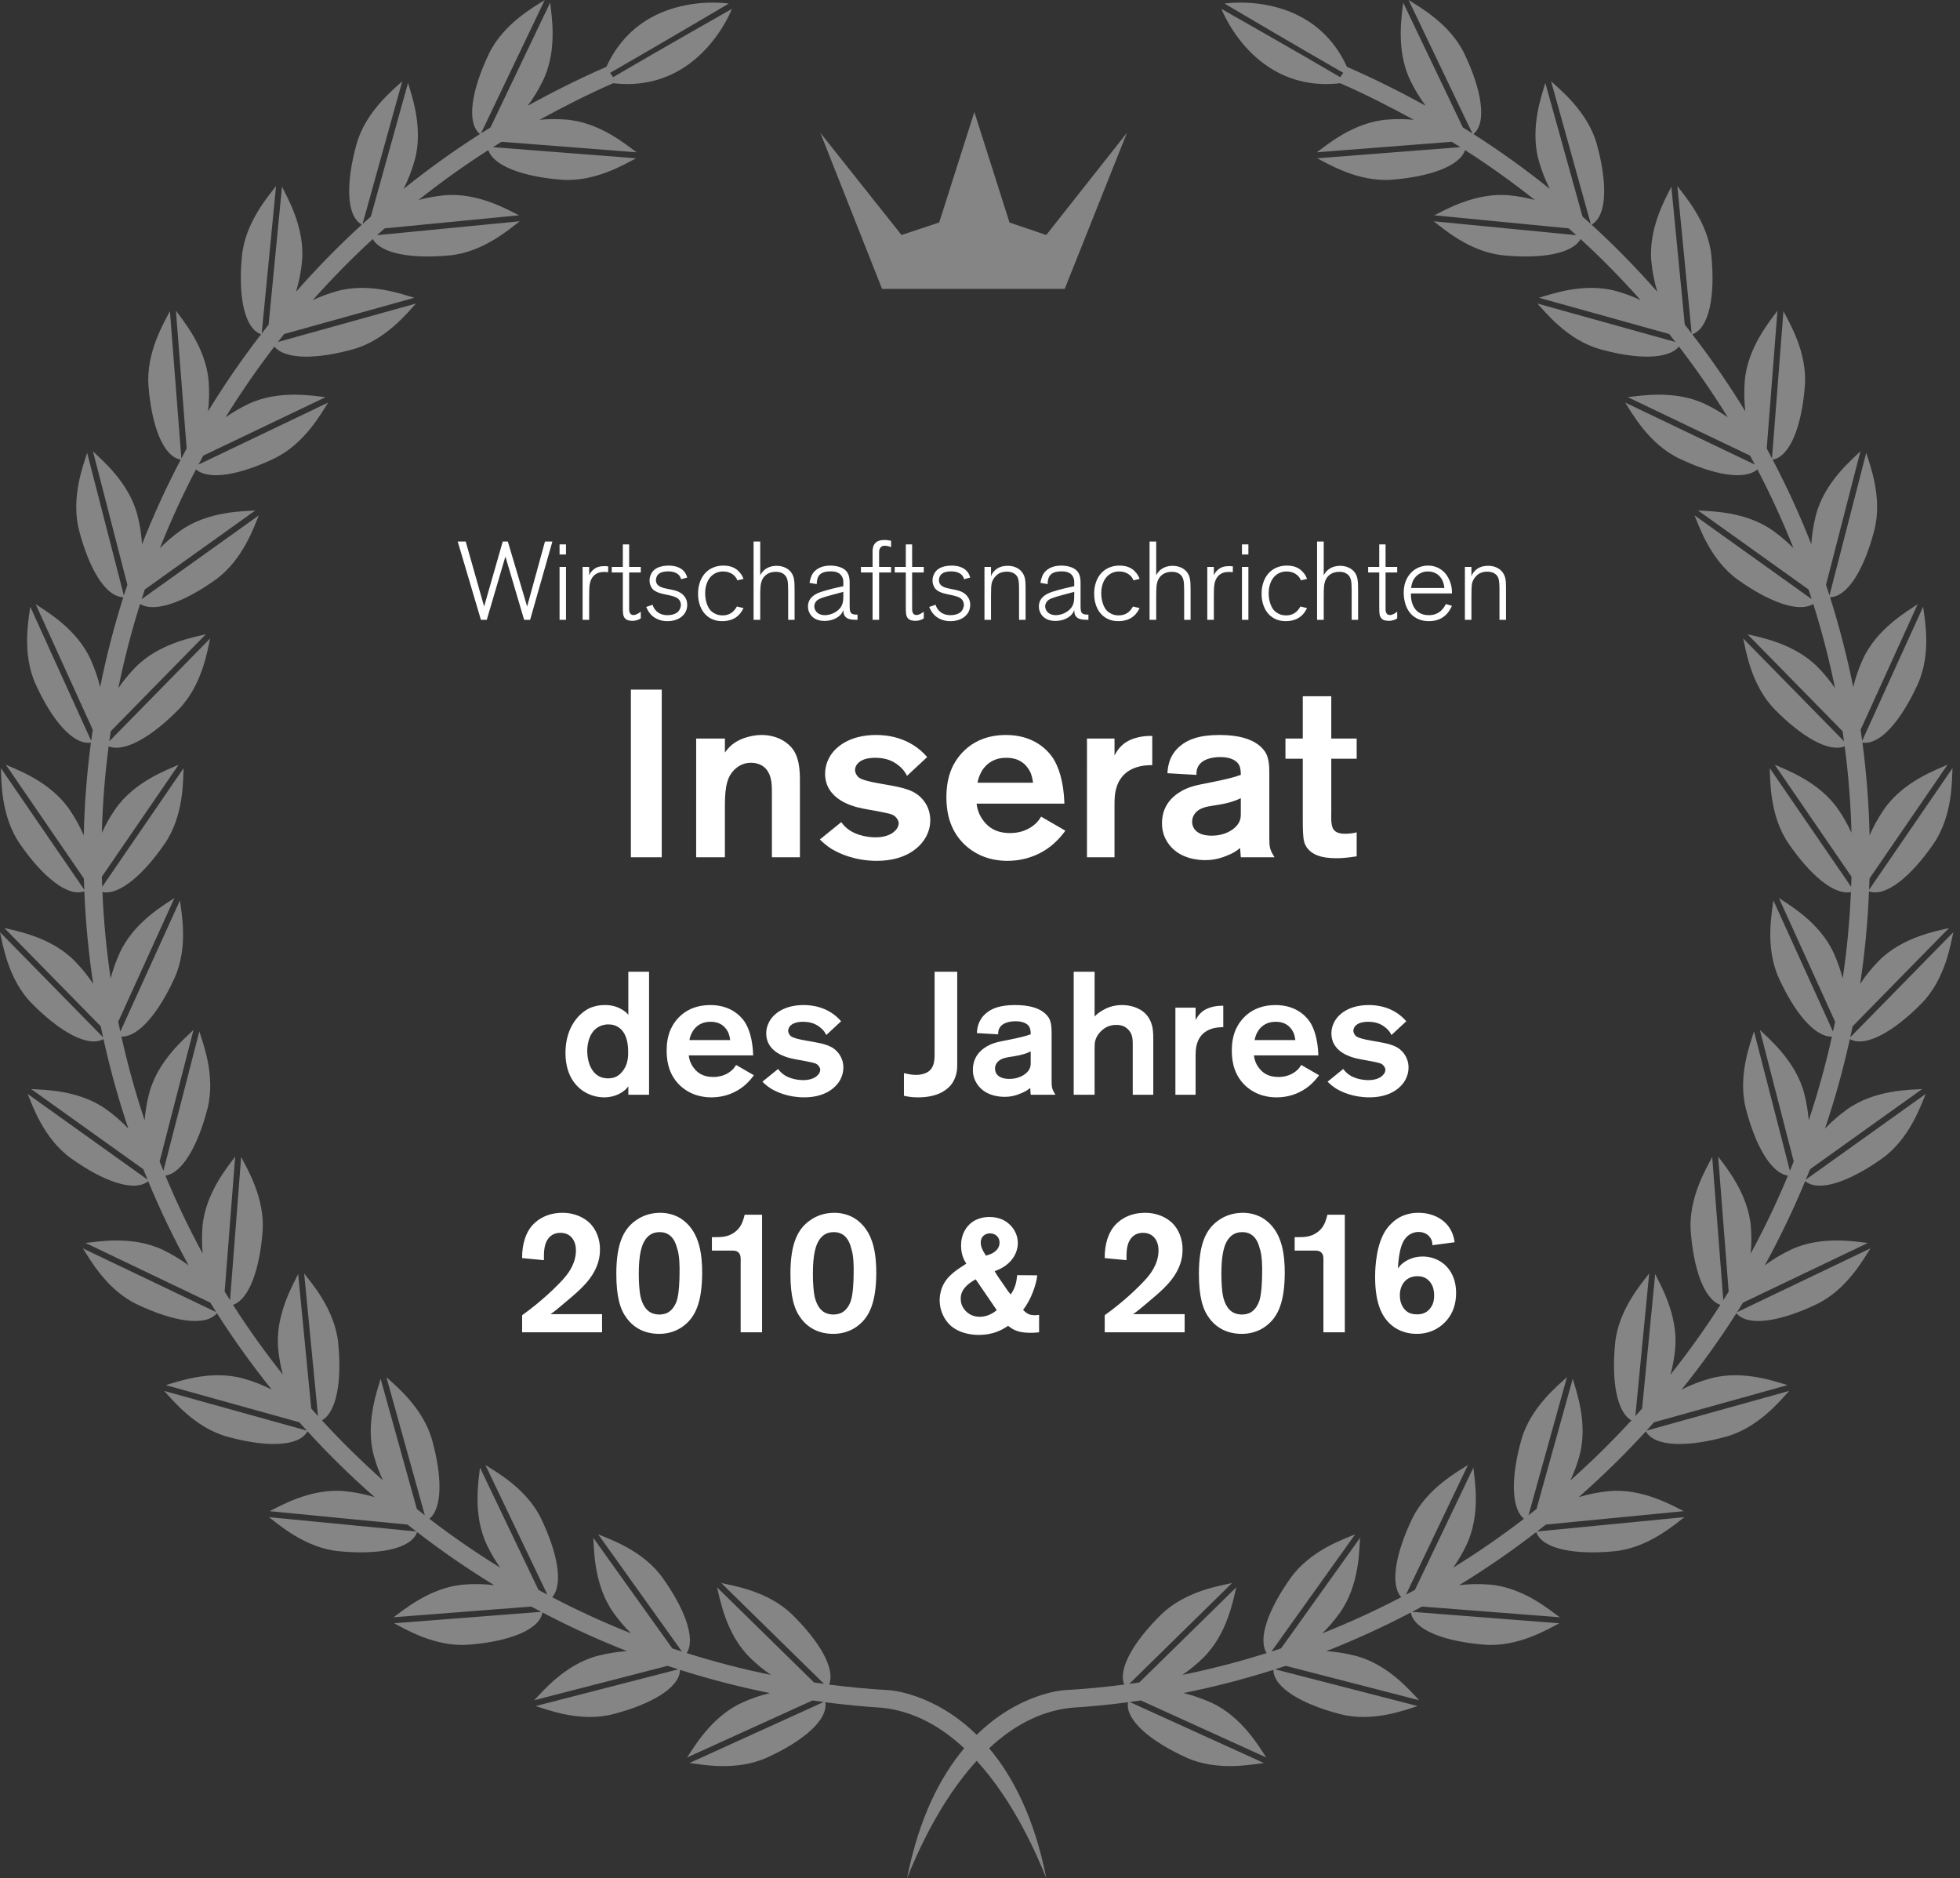
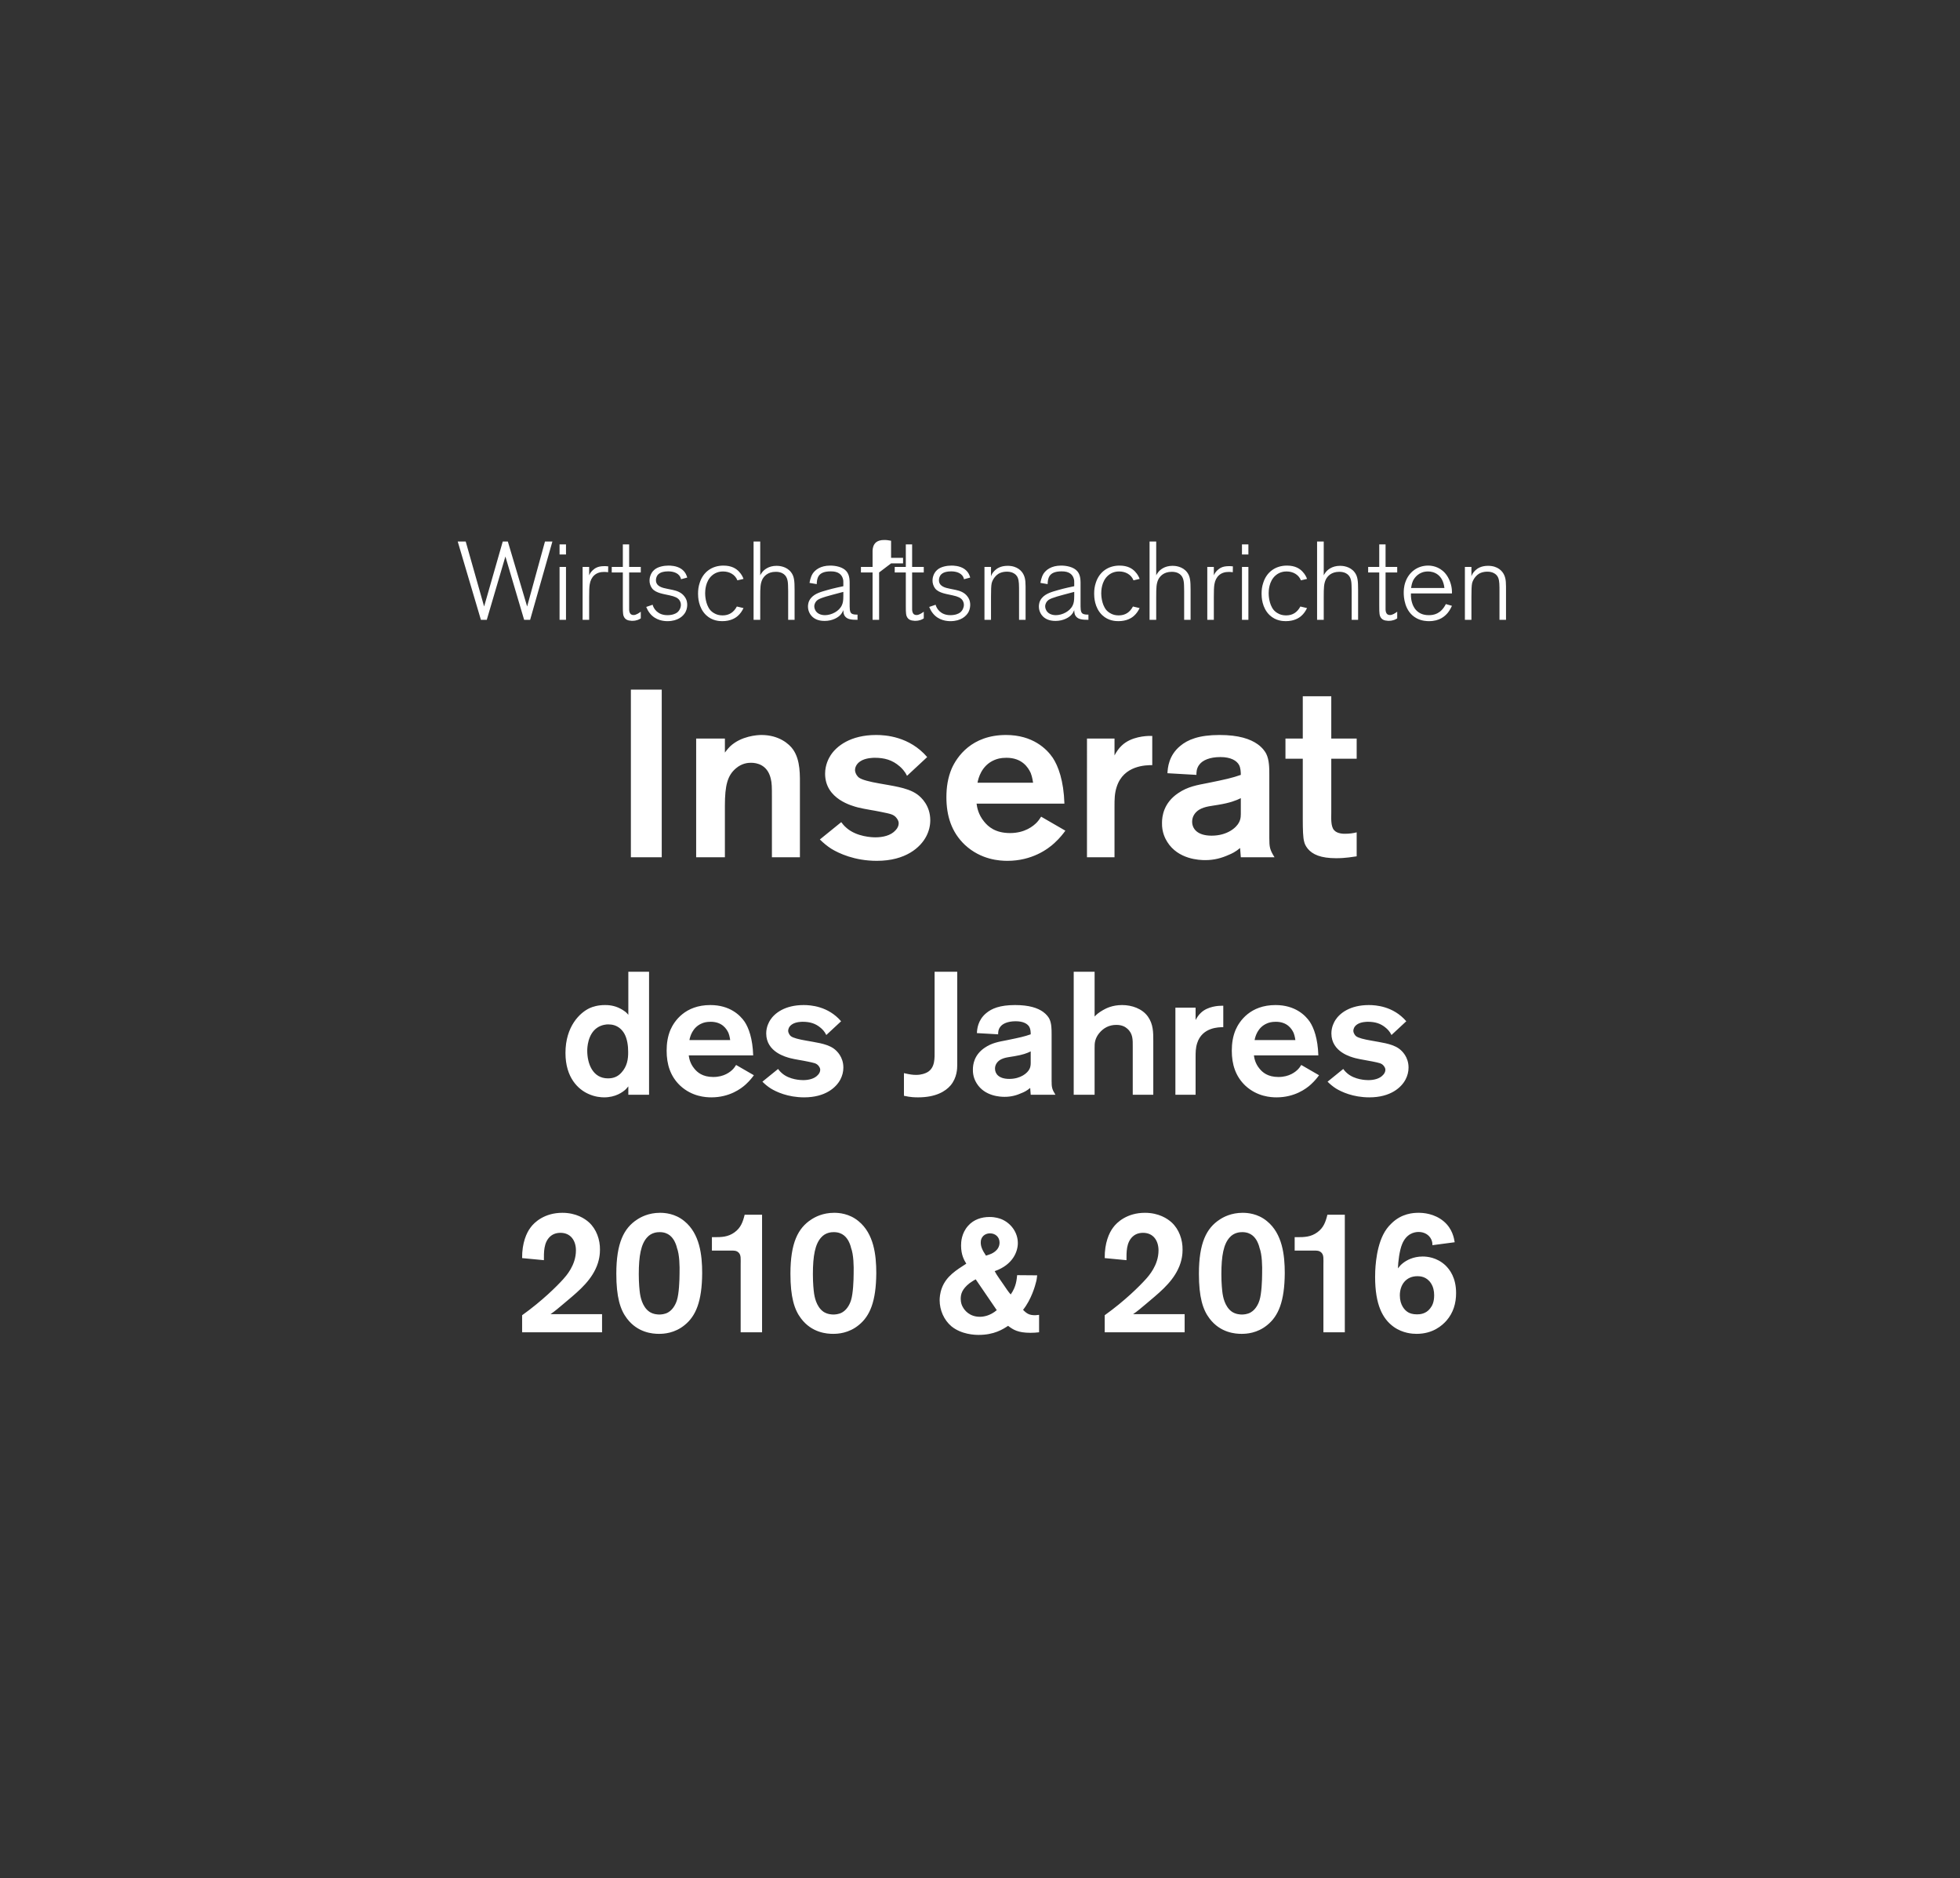
<svg xmlns="http://www.w3.org/2000/svg" width="167" height="160" viewBox="0 0 167 160">
  <rect x="0" y="0" width="167" height="160" fill="#333333" stroke="none" />
  <g fill="#FFF" fill-rule="evenodd">
-     <path d="M120.018 0c.828.542 3.514 1.983 4.767 4.605 1.441 3.016 1.945 5.825.758 6.816 2.255 1.437 4.424 2.997 6.501 4.668-.365-.724-.693-1.537-.94-2.425-.78-2.797.296-5.648.563-6.602l3.169 11.386c.237.21.474.419.707.632L132.16 6.924c.721.677 3.115 2.562 3.896 5.362.898 3.231.903 6.093-.45 6.851 1.972 1.803 3.843 3.715 5.606 5.722-.236-.776-.418-1.636-.507-2.554-.281-2.89 1.272-5.512 1.701-6.403l1.142 11.753c.199.25.394.5.588.753l-1.221-12.558c.592.792 2.623 3.066 2.904 5.958.325 3.336-.166 6.154-1.63 6.669 1.62 2.1 3.133 4.29 4.52 6.563-.093-.792-.12-1.656-.05-2.558.225-2.895 2.21-5.207 2.787-6.011l-.913 11.733c.152.281.3.566.448.85l.975-12.545c.445.882 2.051 3.474 1.826 6.372-.259 3.328-1.224 6.007-2.744 6.278 1.223 2.334 2.325 4.737 3.294 7.21.047-.785.17-1.624.392-2.484.725-2.811 3.082-4.743 3.79-5.436l-2.93 11.372c.1.302.198.604.295.908l3.131-12.153c.285.946 1.415 3.778.69 6.592-.83 3.22-2.238 5.682-3.774 5.706.793 2.5 1.454 5.055 1.976 7.661.183-.76.45-1.562.815-2.366 1.203-2.644 3.858-4.137 4.676-4.696l-4.86 10.69c.046.316.09.632.132.948l5.194-11.427c.117.982.74 3.967-.464 6.611-1.375 3.028-3.191 5.21-4.708 4.965.343 2.594.55 5.23.61 7.903.314-.722.717-1.47 1.22-2.204 1.644-2.395 4.517-3.403 5.42-3.813l-6.646 9.69c-.01.321-.024.64-.037.96l7.107-10.36c-.056.986.038 4.034-1.606 6.43-1.884 2.747-4.054 4.582-5.507 4.07-.11 2.664-.363 5.292-.753 7.876.431-.652.956-1.315 1.574-1.944 2.033-2.073 5.04-2.568 5.999-2.814l-8.217 8.377c-.064.316-.135.627-.203.94l8.787-8.96c-.227.964-.663 3.98-2.698 6.056-2.328 2.373-4.78 3.802-6.122 3.054-.571 2.594-1.276 5.139-2.117 7.622.539-.567 1.17-1.128 1.888-1.64 2.362-1.69 5.41-1.654 6.396-1.73l-9.556 6.83c-.118.299-.243.594-.365.89l10.22-7.303c-.39.907-1.344 3.803-3.708 5.493-2.71 1.937-5.376 2.918-6.565 1.94-1.02 2.462-2.169 4.857-3.442 7.172.637-.474 1.37-.927 2.184-1.316 2.619-1.253 5.613-.69 6.6-.593l-10.637 5.087c-.167.27-.336.54-.507.81l11.364-5.434c-.54.826-1.983 3.512-4.604 4.765-3.017 1.443-5.824 1.947-6.815.758-1.438 2.257-2.998 4.426-4.668 6.503.722-.367 1.537-.694 2.423-.94 2.799-.78 5.649.295 6.603.561l-11.386 3.17c-.21.236-.42.474-.633.708l12.158-3.384c-.677.72-2.564 3.115-5.364 3.894-3.231.9-6.092.905-6.85-.449-1.804 1.972-3.716 3.842-5.723 5.606.776-.236 1.636-.418 2.554-.508 2.891-.28 5.512 1.274 6.404 1.702l-11.754 1.143c-.249.197-.5.393-.752.588l12.557-1.221c-.792.592-3.066 2.622-5.958 2.904-3.336.324-6.153-.167-6.668-1.631-2.101 1.622-4.29 3.132-6.564 4.52.792-.094 1.656-.12 2.559-.05 2.895.225 5.207 2.21 6.01 2.786l-11.733-.911c-.28.152-.565.298-.848.448l12.543.975c-.882.445-3.474 2.05-6.371 1.824-3.327-.258-6.007-1.224-6.279-2.742-2.332 1.221-4.737 2.324-7.209 3.292.784.05 1.624.172 2.483.394 2.813.724 4.745 3.08 5.436 3.788l-11.372-2.93c-.3.1-.604.199-.907.296l12.153 3.13c-.947.285-3.778 1.417-6.591.692-3.221-.83-5.684-2.24-5.708-3.775-2.497.793-5.055 1.454-7.66 1.976.76.184 1.561.45 2.366.816 2.643 1.202 4.136 3.858 4.695 4.674l-10.69-4.86c-.316.047-.631.09-.947.133l11.427 5.195c-.982.117-3.966.738-6.612-.464-3.027-1.376-5.21-3.191-4.964-4.71-1.606.212-3.23.366-4.867.472-2.734.295-5.041 1.653-6.965 3.445 1.998 2.374 3.844 5.878 4.87 11.068-.85-2.107-2.787-6.562-5.931-9.997-3.144 3.435-5.082 7.89-5.933 9.997 1.027-5.19 2.874-8.694 4.87-11.068-1.923-1.792-4.23-3.15-6.963-3.445-1.638-.106-3.262-.26-4.868-.472.245 1.519-1.937 3.334-4.965 4.71-2.643 1.202-5.63.58-6.611.464l11.427-5.195c-.316-.042-.632-.086-.946-.133l-10.692 4.86c.56-.816 2.054-3.472 4.696-4.674.805-.366 1.606-.632 2.366-.816-2.605-.522-5.163-1.183-7.66-1.976-.023 1.536-2.487 2.946-5.707 3.775-2.813.725-5.645-.407-6.593-.692l12.154-3.13c-.304-.097-.607-.195-.908-.296l-11.372 2.93c.693-.708 2.624-3.064 5.436-3.788.859-.222 1.699-.345 2.483-.394-2.47-.968-4.875-2.07-7.209-3.292-.271 1.518-2.951 2.484-6.277 2.742-2.898.226-5.49-1.379-6.372-1.824l12.542-.975c-.282-.15-.566-.296-.846-.448l-11.735.911c.805-.576 3.116-2.56 6.01-2.786.903-.07 1.767-.044 2.56.05-2.274-1.388-4.463-2.898-6.564-4.52-.516 1.464-3.333 1.955-6.667 1.63-2.893-.281-5.168-2.311-5.959-2.903l12.558 1.221c-.252-.195-.505-.39-.754-.588l-11.752-1.143c.892-.428 3.513-1.983 6.404-1.702.918.09 1.776.272 2.553.508-2.008-1.764-3.92-3.634-5.721-5.606-.76 1.354-3.62 1.349-6.853.45-2.8-.78-4.685-3.175-5.363-3.895l12.159 3.384c-.215-.234-.424-.472-.634-.709l-11.386-3.169c.955-.266 3.804-1.34 6.602-.562.888.247 1.701.574 2.423.941-1.668-2.077-3.23-4.246-4.667-6.503-.991 1.189-3.798.685-6.816-.758-2.62-1.253-4.063-3.939-4.604-4.765l11.364 5.433c-.17-.269-.338-.54-.505-.81l-10.636-5.086c.984-.096 3.98-.66 6.598.593.813.39 1.546.842 2.185 1.316-1.274-2.315-2.424-4.71-3.444-7.171-1.188.977-3.855-.004-6.565-1.941-2.362-1.69-3.317-4.586-3.707-5.493l10.22 7.304c-.121-.297-.247-.592-.364-.89l-9.557-6.83c.986.075 4.035.04 6.396 1.729.718.512 1.349 1.073 1.89 1.64-.843-2.483-1.547-5.028-2.12-7.622-1.341.748-3.793-.681-6.122-3.054C.662 83.392.226 80.375 0 79.412l8.787 8.959c-.069-.313-.14-.624-.204-.94L.367 79.054c.96.246 3.964.74 5.998 2.814.617.63 1.143 1.292 1.574 1.944-.39-2.584-.643-5.212-.753-7.877-1.453.513-3.622-1.322-5.507-4.069C.036 69.47.129 66.422.073 65.436l7.108 10.36c-.015-.32-.028-.639-.038-.96l-6.645-9.69c.901.41 3.775 1.418 5.418 3.813.503.733.907 1.482 1.22 2.204.061-2.673.269-5.31.61-7.903-1.516.245-3.333-1.937-4.707-4.965-1.204-2.644-.58-5.63-.463-6.611L7.768 63.11c.042-.316.086-.632.134-.947l-4.86-10.69c.816.558 3.473 2.051 4.674 4.695.365.804.632 1.605.816 2.366.523-2.606 1.184-5.162 1.976-7.66-1.537-.025-2.944-2.488-3.773-5.707-.726-2.814.404-5.646.689-6.592l3.13 12.153c.097-.304.195-.606.297-.908l-2.93-11.372c.707.693 3.065 2.625 3.79 5.436.221.86.343 1.699.39 2.483.97-2.472 2.072-4.875 3.295-7.209-1.52-.271-2.486-2.95-2.744-6.278-.224-2.898 1.38-5.49 1.825-6.372l.976 12.544c.15-.283.295-.568.449-.849l-.912-11.733c.576.804 2.56 3.116 2.786 6.01.07.903.042 1.767-.05 2.56 1.386-2.274 2.899-4.463 4.518-6.564-1.464-.515-1.953-3.333-1.63-6.669.281-2.892 2.312-5.166 2.906-5.958l-1.223 12.558c.195-.252.39-.504.59-.753l1.14-11.753c.431.891 1.984 3.513 1.703 6.403-.09.918-.272 1.778-.509 2.554 1.764-2.007 3.634-3.919 5.606-5.722-1.353-.758-1.346-3.62-.45-6.851.781-2.8 3.175-4.685 3.896-5.362L30.891 19.08c.231-.213.47-.422.706-.632l3.169-11.386c.268.954 1.343 3.805.564 6.602-.249.888-.575 1.701-.942 2.425 2.08-1.671 4.247-3.23 6.502-4.668-1.187-.991-.684-3.8.758-6.816C42.902 1.983 45.587.542 46.415 0L40.98 11.364c.269-.171.54-.34.812-.506L46.876.223l.012.105c.116 1.041.575 3.764-.485 6.23l-.12.264c-.388.812-.84 1.545-1.315 2.182 2.055-1.129 4.523-2.374 6.693-3.306l.003.006C54.653-.88 62.099.304 62.099.304s-6.038 3.56-9.527 5.564l-.587.337c.087.123.173.246.255.37C55.566 4.612 62.363.756 62.363.756S59.637 7.946 52.25 7.09c-2.069.89-4.333 2.056-6.28 3.115.71-.065 1.467-.08 2.257-.018 2.896.224 5.206 2.21 6.011 2.787l-11.501-.895c-.247.151-.49.304-.733.457l12.196.949c-.883.445-3.475 2.05-6.372 1.824-3.162-.245-5.746-1.13-6.226-2.52-2.056 1.315-4.038 2.735-5.943 4.248.674-.181 1.399-.322 2.167-.396 2.893-.28 5.513 1.272 6.404 1.7l-11.454 1.114c-.217.192-.436.384-.65.58l12.157-1.184c-.794.592-3.066 2.623-5.96 2.904-3.146.306-5.832-.112-6.56-1.388-1.792 1.644-3.496 3.38-5.112 5.197.63-.292 1.317-.555 2.056-.761 2.797-.778 5.647.296 6.602.563l-11.092 3.087c-.183.228-.362.454-.542.682l11.772-3.277c-.678.721-2.564 3.117-5.363 3.896-3.049.848-5.77.902-6.706-.23-1.485 1.934-2.876 3.946-4.161 6.03.576-.405 1.219-.792 1.923-1.129 2.62-1.253 5.615-.69 6.6-.592l-10.42 4.982c-.138.253-.272.509-.406.763l11.047-5.284c-.54.827-1.982 3.514-4.603 4.767-2.868 1.372-5.55 1.896-6.66.925-1.135 2.176-2.166 4.415-3.076 6.715.506-.514 1.086-1.02 1.738-1.487 2.365-1.688 5.41-1.653 6.398-1.729l-9.42 6.732c-.092.273-.18.547-.267.822l9.986-7.138c-.39.91-1.345 3.804-3.708 5.495-2.597 1.855-5.155 2.836-6.413 2.055-.738 2.34-1.358 4.732-1.853 7.169.409-.598.894-1.2 1.461-1.776 2.032-2.073 5.039-2.569 5.997-2.814l-8.106 8.265c-.041.284-.081.568-.12.853l8.593-8.76c-.226.962-.663 3.98-2.695 6.054-2.235 2.278-4.586 3.69-5.957 3.138-.317 2.42-.513 4.877-.578 7.367.301-.655.67-1.328 1.125-1.988 1.642-2.395 4.515-3.403 5.418-3.813L8.677 74.69c.007.287.022.572.032.858l6.936-10.113c-.056.987.04 4.035-1.606 6.431-1.802 2.626-3.868 4.424-5.312 4.127.108 2.487.342 4.944.701 7.359.182-.698.432-1.427.765-2.158 1.2-2.645 3.856-4.138 4.673-4.697L10.073 87.04c.057.282.12.561.18.842l5.08-11.175c.117.981.74 3.966-.463 6.61-1.321 2.906-3.046 5.037-4.525 4.988.54 2.425 1.2 4.803 1.977 7.128.057-.72.177-1.483.379-2.26.723-2.813 3.079-4.745 3.788-5.436L13.6 98.946c.105.267.216.529.325.794l3.06-11.877c.284.948 1.415 3.778.69 6.592-.794 3.086-2.12 5.48-3.582 5.696.947 2.275 2.007 4.493 3.175 6.642-.065-.71-.08-1.468-.019-2.257.227-2.895 2.21-5.207 2.79-6.011l-.897 11.502c.15.245.304.489.459.731l.946-12.195c.446.883 2.05 3.474 1.826 6.372-.247 3.163-1.13 5.745-2.52 6.226 1.314 2.056 2.736 4.038 4.249 5.942-.183-.672-.324-1.4-.398-2.166-.28-2.891 1.272-5.512 1.7-6.405l1.114 11.454c.192.217.383.436.578.652l-1.182-12.158c.594.793 2.623 3.066 2.906 5.959.306 3.146-.113 5.833-1.39 6.56 1.645 1.792 3.381 3.497 5.199 5.114-.294-.628-.558-1.316-.763-2.055-.778-2.799.298-5.65.563-6.603l3.087 11.093c.226.18.454.361.682.539l-3.276-11.77c.72.676 3.115 2.563 3.895 5.363.848 3.047.902 5.768-.232 6.704 1.936 1.486 3.948 2.877 6.034 4.163-.406-.575-.793-1.22-1.13-1.924-1.254-2.62-.69-5.615-.594-6.6l4.984 10.42c.253.139.506.271.76.406l-5.282-11.048c.828.542 3.513 1.983 4.766 4.605 1.371 2.867 1.896 5.549.925 6.66 2.177 1.135 4.416 2.164 6.716 3.074-.513-.504-1.02-1.085-1.485-1.738-1.69-2.362-1.654-5.41-1.73-6.397l6.733 9.42.818.267-7.136-9.986c.91.39 3.806 1.345 5.493 3.708 1.857 2.596 2.84 5.157 2.057 6.412 2.34.738 4.732 1.36 7.169 1.856-.596-.41-1.2-.897-1.775-1.461-2.074-2.034-2.568-5.04-2.815-6l8.265 8.106c.285.043.569.081.853.12l-8.759-8.593c.962.227 3.978.663 6.053 2.698 2.279 2.234 3.69 4.584 3.14 5.955 1.693.222 3.406.38 5.135.48 0 0 3.777.21 7.437 3.799 3.66-3.588 7.435-3.799 7.435-3.799 1.73-.1 3.442-.258 5.137-.48-.551-1.37.861-3.721 3.139-5.955 2.075-2.035 5.091-2.471 6.053-2.698l-8.76 8.594c.285-.04.57-.078.853-.12l8.265-8.107c-.245.96-.74 3.966-2.813 6-.576.564-1.179 1.05-1.776 1.461 2.436-.496 4.829-1.118 7.169-1.856-.782-1.255.2-3.816 2.056-6.412 1.69-2.363 4.584-3.317 5.493-3.708l-7.136 9.986c.273-.089.547-.176.82-.268l6.732-9.419c-.075.988-.04 4.035-1.729 6.397-.466.653-.972 1.234-1.486 1.738 2.3-.91 4.539-1.94 6.716-3.075-.972-1.11-.447-3.792.924-6.659 1.254-2.622 3.94-4.063 4.766-4.605l-5.282 11.048c.254-.135.508-.267.761-.405l4.984-10.42c.096.984.66 3.978-.594 6.599-.337.705-.723 1.349-1.129 1.924 2.084-1.286 4.097-2.677 6.032-4.163-1.134-.936-1.08-3.657-.23-6.704.779-2.8 3.173-4.687 3.894-5.364l-3.277 11.771c.23-.178.456-.36.683-.54l3.087-11.092c.266.953 1.342 3.804.563 6.603-.206.739-.47 1.427-.762 2.055 1.818-1.617 3.553-3.322 5.198-5.113-1.276-.728-1.695-3.415-1.389-6.561.281-2.893 2.312-5.166 2.904-5.959l-1.181 12.158c.194-.216.385-.435.577-.652l1.114-11.454c.428.893 1.983 3.514 1.7 6.405-.074.767-.214 1.494-.396 2.166 1.513-1.904 2.934-3.886 4.25-5.942-1.392-.481-2.276-3.063-2.522-6.226-.225-2.898 1.38-5.49 1.826-6.372l.947 12.195c.154-.242.307-.486.457-.731l-.894-11.502c.577.804 2.562 3.116 2.787 6.011.061.789.048 1.548-.018 2.257 1.168-2.15 2.227-4.367 3.174-6.642-1.461-.216-2.787-2.61-3.582-5.696-.725-2.814.406-5.644.691-6.592l3.06 11.877c.108-.265.22-.527.324-.794l-2.887-11.208c.708.691 3.063 2.623 3.788 5.436.2.777.32 1.54.378 2.26.779-2.325 1.437-4.703 1.977-7.128-1.48.049-3.204-2.082-4.525-4.987-1.202-2.645-.58-5.63-.464-6.611l5.08 11.175c.06-.28.123-.56.18-.842l-4.792-10.544c.816.559 3.472 2.052 4.674 4.697.333.731.583 1.46.763 2.158.36-2.415.595-4.872.703-7.359-1.447.297-3.511-1.5-5.313-4.127-1.645-2.396-1.55-5.444-1.606-6.43l6.936 10.112c.01-.286.025-.57.033-.858l-6.545-9.544c.9.41 3.776 1.418 5.419 3.813.453.66.824 1.333 1.123 1.988-.065-2.49-.26-4.946-.576-7.367-1.373.551-3.722-.86-5.957-3.138-2.034-2.074-2.47-5.092-2.696-6.054l8.592 8.76c-.038-.285-.077-.57-.12-.853l-8.105-8.265c.958.245 3.964.74 5.998 2.814.566.575 1.052 1.178 1.461 1.776-.495-2.437-1.117-4.828-1.855-7.17-1.256.782-3.815-.2-6.412-2.054-2.364-1.69-3.318-4.586-3.707-5.495l9.984 7.138c-.087-.275-.175-.549-.266-.822l-9.419-6.732c.987.076 4.033.041 6.397 1.73.652.467 1.232.972 1.738 1.486-.91-2.3-1.941-4.54-3.076-6.715-1.11.971-3.791.447-6.66-.925-2.62-1.253-4.063-3.94-4.604-4.767l11.048 5.284c-.134-.254-.268-.51-.406-.763l-10.42-4.982c.985-.098 3.98-.661 6.6.592.705.337 1.348.724 1.924 1.13-1.286-2.085-2.676-4.097-4.163-6.032-.935 1.133-3.657 1.079-6.705.23-2.798-.778-4.685-3.174-5.362-3.895l11.77 3.277c-.178-.228-.359-.454-.54-.682l-11.092-3.087c.954-.267 3.805-1.341 6.602-.563.74.206 1.427.469 2.055.761-1.615-1.817-3.32-3.553-5.112-5.197-.727 1.276-3.414 1.694-6.56 1.388-2.893-.28-5.167-2.312-5.959-2.904l12.156 1.183c-.214-.195-.433-.387-.65-.579l-11.454-1.114c.891-.428 3.512-1.98 6.403-1.7.768.074 1.495.215 2.168.396-1.906-1.513-3.888-2.933-5.943-4.249-.48 1.391-3.063 2.276-6.227 2.521-2.896.226-5.489-1.379-6.371-1.824l12.196-.949c-.243-.153-.487-.306-.732-.457l-11.503.895c.806-.577 3.116-2.563 6.013-2.787.788-.062 1.547-.047 2.256.018-1.946-1.06-4.21-2.225-6.28-3.115-7.388.856-10.112-6.333-10.112-6.333s6.797 3.856 10.121 5.817c.082-.123.168-.246.257-.37-3.347-1.909-10.116-5.9-10.116-5.9s7.448-1.184 10.436 5.4l.002-.006c2.17.932 4.639 2.177 6.695 3.306-.476-.637-.929-1.37-1.317-2.182-1.253-2.62-.689-5.615-.592-6.6l-.001.001 5.086 10.635.406.251.405.255zm-37 9.541l2.996 9.413 3.13 1.066 6.88-8.712-5.306 13.302H75.155l-5.262-13.302 6.92 8.712 3.21-1.066 2.995-9.413z" opacity=".4" />
-     <path d="M121.928 109.327c-.371-.578-.92-.609-1.157-.609-.979 0-1.499.743-1.499 1.633 0 .846.43 1.291.727 1.455.134.073.357.163.727.163.223 0 .757-.016 1.128-.505.178-.222.342-.534.342-1.128 0-.356-.075-.712-.268-1.009zm1.32 3.175c-.37.416-1.156 1.128-2.551 1.128-.341 0-1.172-.044-1.944-.593-.95-.683-1.588-1.885-1.588-4.258 0-.327 0-2.226.683-3.592.178-.355.4-.668.697-.95.876-.874 1.884-.919 2.329-.919.357 0 1.336.045 2.152.741.727.623.86 1.41.92 1.767l-1.899.251c0-.191-.015-.296-.089-.474-.193-.43-.623-.653-1.084-.653-.4 0-1.052.163-1.409 1.039-.223.533-.341 1.514-.356 2.063.148-.194.252-.313.445-.461.268-.207.831-.549 1.662-.549.356 0 1.187.06 1.929.742.386.37.92 1.068.92 2.374 0 .875-.238 1.676-.817 2.344zm-10.488.994v-5.728c0-.547.043-.83-.164-1.051-.193-.195-.416-.18-.668-.18h-1.617v-1.142h.193c.638 0 1.187-.014 1.736-.415.534-.385.712-.89.86-1.499h1.484v10.015h-1.824zm-5.445-7.196c-.015-.088-.089-.341-.222-.593-.148-.253-.46-.742-1.247-.742-.207 0-.711.03-1.083.461-.504.563-.697 1.542-.697 3.114 0 .787.06 1.366.104 1.677.029.149.149 1.098.816 1.544.326.208.697.222.831.222.119 0 .46-.014.742-.177.504-.283.712-.891.756-1.04.178-.564.223-1.691.223-2.285.015-.608 0-1.601-.223-2.181zm.668 6.574c-.861.712-1.795.756-2.196.756-.534 0-1.81-.089-2.73-1.306-.579-.757-.905-1.84-.905-3.812 0-2.643.653-3.889 1.765-4.616.312-.208.98-.578 1.959-.578.371 0 1.276.045 2.077.713 1.307 1.067 1.514 2.877 1.514 4.421-.015 2.433-.549 3.664-1.484 4.422zm-13.857.622v-1.453c1.721-1.232 2.968-2.478 3.502-3.072.237-.267 1.082-1.187 1.082-2.449 0-.815-.429-1.499-1.32-1.499-.475 0-.741.195-.875.313-.564.518-.534 1.364-.534 2.017l-1.855-.177c-.015-1.307.385-2.166.712-2.597.326-.46 1.202-1.261 2.715-1.261 1.187 0 1.929.505 2.27.816.639.579.95 1.484.936 2.33 0 .296-.03.934-.387 1.662-.593 1.245-1.751 2.121-2.759 2.981-.356.298-.698.594-1.068.846h4.391v1.543h-6.81zm-9.776-8.428c-.46 0-.801.327-.786.786 0 .298.104.61.445 1.114l.267-.088c.149-.045.89-.313.89-1.026 0-.473-.356-.786-.816-.786zm-1.216 3.917c-.089.045-.297.164-.52.327-.638.504-.757.92-.757 1.335 0 .342.105.578.178.698.149.283.579.831 1.455.831.296 0 .86-.075 1.439-.564l-1.795-2.627zm4.673 4.556c-1.083 0-1.484-.267-1.914-.594-.445.296-1.187.772-2.507.772-.327 0-1.454-.031-2.315-.727-.652-.549-1.009-1.394-1.009-2.226 0-.177.015-.578.193-1.053.386-1.009 1.232-1.514 2.077-2.063-.177-.282-.445-.742-.445-1.543 0-.297.03-1.052.608-1.692.46-.519 1.128-.741 1.811-.741.519 0 .845.118 1.038.193.802.342 1.38 1.128 1.38 2.032 0 .698-.401 1.84-1.973 2.39.207.4.519.786.771 1.172.193.282.371.563.594.815.489-.696.504-1.291.549-1.646l1.706.014c-.015.149-.044.401-.089.549-.074.313-.4 1.499-1.113 2.39.327.341.55.46 1.039.46.059 0 .193-.015.326-.031v1.484c-.311.03-.415.045-.727.045zM72.511 106.3c-.015-.088-.088-.341-.222-.593-.148-.253-.46-.742-1.247-.742-.207 0-.712.03-1.082.461-.505.563-.698 1.542-.698 3.114 0 .787.06 1.366.104 1.677.029.149.148 1.098.816 1.544.327.208.698.222.831.222.119 0 .46-.014.742-.177.505-.283.712-.891.756-1.04.178-.564.223-1.691.223-2.285.015-.608 0-1.601-.223-2.181zm.668 6.574c-.86.712-1.795.756-2.196.756-.534 0-1.81-.089-2.729-1.306-.579-.757-.906-1.84-.906-3.812 0-2.643.653-3.889 1.766-4.616.312-.208.979-.578 1.958-.578.372 0 1.276.045 2.078.713 1.305 1.067 1.513 2.877 1.513 4.421-.015 2.433-.549 3.664-1.484 4.422zm-10.072.622v-5.728c0-.547.044-.83-.164-1.051-.193-.195-.415-.18-.667-.18h-1.618v-1.142h.193c.638 0 1.187-.014 1.736-.415.534-.385.712-.89.861-1.499h1.483v10.015h-1.824zm-5.43-7.196c-.015-.088-.089-.341-.223-.593-.148-.253-.459-.742-1.246-.742-.208 0-.712.03-1.083.461-.504.563-.698 1.542-.698 3.114 0 .787.06 1.366.104 1.677.03.149.149 1.098.817 1.544.326.208.697.222.83.222.119 0 .46-.014.742-.177.505-.283.712-.891.757-1.04.178-.564.223-1.691.223-2.285.015-.608 0-1.601-.223-2.181zm.667 6.574c-.86.712-1.794.756-2.195.756-.534 0-1.811-.089-2.73-1.306-.579-.757-.906-1.84-.906-3.812 0-2.643.654-3.889 1.766-4.616.312-.208.979-.578 1.959-.578.371 0 1.275.045 2.077.713 1.306 1.067 1.513 2.877 1.513 4.421-.014 2.433-.549 3.664-1.484 4.422zm-13.857.622v-1.453c1.722-1.232 2.968-2.478 3.503-3.072.236-.267 1.082-1.187 1.082-2.449 0-.815-.43-1.499-1.32-1.499-.475 0-.742.195-.876.313-.563.518-.533 1.364-.533 2.017l-1.856-.177c-.014-1.307.386-2.166.713-2.597.326-.46 1.202-1.261 2.715-1.261 1.187 0 1.929.505 2.27.816.638.579.95 1.484.935 2.33 0 .296-.03.934-.386 1.662-.593 1.245-1.751 2.121-2.76 2.981-.356.298-.697.594-1.068.846h4.392v1.543h-6.811zm75.274-21.54c-.355.683-1.276 1.527-3.086 1.527-1.394 0-2.389-.474-2.849-.757-.252-.162-.489-.355-.711-.578l1.334-1.083c.06.074.149.207.342.37.638.55 1.588.58 1.795.58.446 0 .965-.104 1.261-.445.119-.119.193-.282.193-.431 0-.059-.014-.177-.118-.312-.193-.266-.431-.281-.979-.4-.491-.104-.98-.163-1.454-.282-.327-.089-2.049-.505-2.049-2.107 0-.564.238-.979.342-1.143.371-.578 1.246-1.275 2.849-1.275.578 0 2.077.089 3.19 1.38l-1.261 1.172c-.149-.312-.342-.49-.461-.594-.459-.4-.949-.533-1.558-.533-.073 0-.578 0-.905.222-.267.178-.326.415-.326.549.015.252.193.43.238.46.193.148.682.268 1.276.37.4.076.801.134 1.202.223.4.089.845.223 1.171.461.268.192.817.711.817 1.617 0 .356-.089.696-.253 1.009zm-9.538-3.962c-.164-.356-.549-.949-1.514-.949-.385 0-.594.073-.741.133-.832.34-1.025 1.171-1.069 1.424h3.472s-.045-.356-.148-.608zm1.483 4.377c-.415.386-1.409 1.112-2.937 1.112-.475 0-1.647-.058-2.657-.994-.845-.801-1.157-1.824-1.157-2.981 0-.623.089-1.217.327-1.782.326-.741 1.246-2.106 3.397-2.106 1.663 0 2.538.861 2.923 1.425.342.518.683 1.424.727 2.863h-5.489c.029.223.103.682.475 1.127.252.312.696.713 1.616.713.92 0 1.455-.431 1.692-.683.059-.058.148-.177.252-.341l1.514.875c-.119.164-.326.445-.683.772zm-9.703-3.502c-.133.416-.133.786-.133 1.217v3.176h-1.721v-7.419h1.721v1.052c.119-.221.267-.444.445-.608.593-.578 1.558-.608 1.766-.608h.148v1.826c-.371 0-1.795 0-2.226 1.364zm-5.488 4.393v-4.081c0-.594.03-1.127-.475-1.558-.149-.133-.43-.313-.92-.313-.609 0-1.098.253-1.469.713-.148.178-.267.401-.327.623-.059.223-.059.402-.059.639v3.977h-1.78V82.785h1.78v3.814c.149-.163.327-.326.713-.548.282-.164.816-.431 1.632-.431s1.706.297 2.195.979c.46.653.46 1.336.46 2.078v4.585h-1.75zm-8.694-3.695c-.296.149-.682.296-1.409.414-.401.075-.831.09-1.202.313-.252.163-.431.415-.431.741 0 .445.327.876 1.217.876.979 0 1.558-.504 1.721-.846.119-.238.104-.445.104-.683v-.815zm0 3.695l-.044-.58c-.283.238-.535.357-.683.415-.489.223-.95.342-1.499.342-.355 0-1.691-.045-2.373-1.142-.119-.194-.342-.594-.327-1.188 0-.415.104-1.246 1.009-1.854.608-.415 1.187-.505 1.87-.638 1.097-.223 1.498-.311 2.047-.504 0-.194-.015-.431-.104-.608-.148-.283-.519-.505-1.172-.505-.682 0-1.113.208-1.305.46-.208.253-.193.549-.193.653l-1.81-.104c.015-.327.074-1.114.801-1.707.459-.385 1.157-.682 2.448-.682 1.216 0 1.928.253 2.389.579.311.223.474.475.534.593.193.386.193.904.193 1.321v3.945c0 .566.029.729.326 1.204h-2.107zm-6.824-.801c-.43.504-1.261 1.022-2.76 1.022-.252 0-.638 0-1.217-.133v-1.929c.534.119.742.149 1.039.149.475 0 .786-.135.95-.223.682-.385.623-1.231.623-1.87v-6.692h1.928v7.954c0 .281-.014 1.068-.563 1.722zm-9.39-.505c-.357.683-1.277 1.527-3.087 1.527-1.395 0-2.388-.474-2.848-.757-.253-.162-.49-.355-.712-.578l1.335-1.083c.059.074.148.207.341.37.638.55 1.588.58 1.795.58.446 0 .965-.104 1.262-.445.118-.119.193-.282.193-.431 0-.059-.015-.177-.119-.312-.193-.266-.431-.281-.98-.4-.489-.104-.979-.163-1.453-.282-.327-.089-2.049-.505-2.049-2.107 0-.564.238-.979.342-1.143.371-.578 1.246-1.275 2.849-1.275.578 0 2.077.089 3.19 1.38l-1.261 1.172c-.149-.312-.342-.49-.46-.594-.46-.4-.95-.533-1.559-.533-.073 0-.578 0-.904.222-.267.178-.327.415-.327.549.015.252.193.43.238.46.193.148.682.268 1.275.37.402.076.802.134 1.203.223.4.089.846.223 1.172.461.267.192.816.711.816 1.617 0 .356-.089.696-.252 1.009zm-9.539-3.962c-.163-.356-.549-.949-1.514-.949-.385 0-.593.073-.741.133-.831.34-1.025 1.171-1.069 1.424h3.472s-.045-.356-.148-.608zm1.484 4.377c-.416.386-1.41 1.112-2.938 1.112-.475 0-1.647-.058-2.656-.994-.846-.801-1.157-1.824-1.157-2.981 0-.623.088-1.217.326-1.782.326-.741 1.246-2.106 3.397-2.106 1.662 0 2.538.861 2.924 1.425.341.518.682 1.424.727 2.863h-5.49c.03.223.103.682.475 1.127.252.312.697.713 1.617.713s1.454-.431 1.692-.683c.059-.058.147-.177.251-.341l1.514.875c-.119.164-.326.445-.682.772zm-10.356-4.317c-.089-.164-.252-.358-.386-.46-.297-.239-.623-.327-.994-.327-.148 0-.534.029-.905.266-.845.55-.875 1.752-.875 1.975 0 1.096.46 2.358 1.766 2.358.474 0 .845-.148 1.157-.504.46-.505.578-1.113.563-1.781 0-.474-.074-1.082-.326-1.527zm.341 5.208v-.713c-.074.075-.133.163-.208.238-.281.266-.889.696-1.854.696-.252 0-.786-.03-1.38-.311-.801-.37-1.914-1.336-1.914-3.472 0-2.269 1.231-3.441 2.078-3.827.237-.105.667-.253 1.29-.253.253 0 .787.014 1.35.326.104.06.193.105.371.237.134.104.238.239.267.268v-3.666h1.766v10.477h-1.766zm60.319-20.151c-1.336 0-2.023-.322-2.428-.808-.202-.243-.283-.486-.303-.586-.101-.325-.122-1.033-.122-1.923v-5.157h-1.476v-1.721h1.476v-3.601h2.428v3.601h2.164v1.721h-2.164v4.59c0 .407-.061 1.174.243 1.498.283.324.869.303.93.303.345 0 .688-.04.991-.121v2.044c-.323.039-.91.16-1.739.16zm-8.133-5.116c-.404.201-.93.404-1.921.566-.546.1-1.133.121-1.639.424-.344.223-.587.567-.587 1.012 0 .606.446 1.193 1.659 1.193 1.335 0 2.124-.687 2.346-1.152.162-.324.142-.607.142-.932v-1.111zm0 5.036l-.061-.789c-.383.324-.728.486-.93.566-.668.303-1.295.465-2.043.465-.486 0-2.306-.06-3.237-1.556-.161-.264-.465-.81-.444-1.619 0-.566.141-1.699 1.375-2.529.829-.566 1.618-.687 2.548-.869 1.497-.304 2.044-.426 2.792-.688 0-.263-.02-.586-.142-.83-.202-.383-.707-.688-1.597-.688-.931 0-1.517.283-1.781.627-.283.345-.262.749-.262.891l-2.469-.142c.021-.444.102-1.517 1.093-2.327.627-.526 1.578-.93 3.338-.93 1.659 0 2.629.344 3.256.789.425.303.648.647.728.809.264.527.264 1.234.264 1.801v5.38c0 .77.04.992.444 1.639h-2.872zm-10.58-5.987c-.182.566-.182 1.072-.182 1.658v4.329h-2.346V62.916h2.346v1.437c.162-.304.364-.607.607-.83.809-.789 2.124-.83 2.407-.83h.202v2.489c-.505 0-2.447 0-3.034 1.862zm-7.322-1.195c-.223-.485-.749-1.294-2.064-1.294-.526 0-.809.101-1.012.183-1.132.465-1.396 1.597-1.456 1.941h4.734s-.061-.485-.202-.83zm2.022 5.968c-.567.527-1.922 1.517-4.005 1.517-.648 0-2.246-.08-3.621-1.356-1.153-1.091-1.579-2.487-1.579-4.065 0-.85.123-1.658.446-2.427.445-1.012 1.699-2.873 4.633-2.873 2.265 0 3.459 1.174 3.984 1.942.466.709.931 1.942.992 3.905h-7.485c.04.303.141.929.647 1.537.344.425.951.971 2.205.971 1.255 0 1.982-.586 2.306-.93.082-.082.203-.244.344-.466l2.064 1.193c-.162.223-.445.608-.931 1.052zm-10.924-.566c-.485.93-1.74 2.083-4.208 2.083-1.901 0-3.256-.647-3.884-1.031-.344-.223-.667-.486-.971-.789l1.821-1.476c.081.101.202.283.465.505.87.748 2.165.789 2.448.789.607 0 1.315-.142 1.719-.607.162-.162.263-.384.263-.586 0-.082-.02-.244-.161-.425-.264-.364-.587-.385-1.336-.547-.667-.141-1.335-.223-1.982-.383-.445-.123-2.791-.689-2.791-2.873 0-.769.323-1.335.464-1.558.506-.789 1.7-1.74 3.885-1.74.788 0 2.832.121 4.349 1.881l-1.719 1.599c-.203-.425-.466-.667-.628-.81-.627-.545-1.295-.728-2.124-.728-.101 0-.789 0-1.234.304-.364.242-.445.567-.445.748.02.344.264.587.324.627.263.202.931.364 1.74.506.546.101 1.092.182 1.638.304.546.121 1.153.303 1.598.627.364.261 1.113.97 1.113 2.205 0 .485-.121.95-.344 1.375zm-13.149 1.78v-5.159c0-.788 0-1.172-.102-1.557-.283-1.173-1.193-1.335-1.679-1.335-.263 0-.769.04-1.274.465-.729.608-.951 1.456-.951 3.196v4.39h-2.448V62.916h2.448v1.195c.04-.062.243-.324.445-.527.951-.891 2.326-.971 2.67-.971 1.497 0 2.367.77 2.691 1.234.648.93.586 2.206.586 3.237v5.947H65.77zm-12.017 0h2.63V58.749h-2.63v14.282zm74.009-20.229v-2.344c0-.605 0-.963-.104-1.228-.094-.235-.255-.34-.34-.386-.255-.152-.51-.143-.614-.143-.104 0-.349.011-.595.124-.33.161-.595.519-.68.858-.047.218-.057.605-.057 1.144v1.975h-.557v-4.506h.557v.802c.038-.112.104-.292.322-.5.179-.17.5-.397 1.095-.397.841 0 1.228.463 1.369.774.171.36.161.718.161 1.483v2.344h-.557zm-6.09-4.12c-.784 0-1.152.54-1.275.785-.085.189-.141.424-.17.624h2.843c-.132-1.161-.907-1.409-1.398-1.409zm1.691 3.515c-.246.292-.689.718-1.605.718-.161 0-.615-.01-1.039-.236-1.078-.557-1.115-1.879-1.115-2.173 0-.152 0-.52.141-.915.293-.852 1.03-1.409 1.937-1.409.274 0 .925.057 1.445.643.359.405.586 1.039.586 1.587v.141h-3.496c-.009.369.039.595.086.756.094.358.416 1.105 1.445 1.096.397 0 1.02-.095 1.445-.944l.52.149c-.048.095-.161.351-.35.587zm-5.033.69c-.048 0-.104 0-.151-.011-.123-.009-.463-.036-.595-.396-.076-.198-.066-.679-.066-.897v-2.815h-.945v-.472h.945v-1.918h.538v1.918h.992v.472h-.992V51.734c-.009.264-.009.661.369.661.226 0 .453-.16.623-.284v.568c-.123.084-.35.208-.718.208zm-3.162-.085v-2.457c0-.141-.009-.284-.009-.435-.01-.443-.066-.878-.52-1.096-.169-.075-.34-.102-.528-.102-.69 0-1.002.386-1.134.632-.179.36-.189.727-.189 1.512v1.946h-.567v-6.669h.567v2.881c.01-.028.076-.152.151-.246.161-.217.548-.567 1.247-.567.199 0 .85.038 1.237.557.255.34.293.709.293 1.503v2.541h-.548zm-4.295-.331c-.207.188-.623.444-1.313.444-.245 0-.859-.019-1.379-.51-.67-.634-.689-1.569-.689-1.823 0-.341.038-.624.142-.935.293-.926 1.048-1.465 2.021-1.465.718 0 1.096.274 1.313.5.255.265.349.501.397.634l-.52.122c-.198-.5-.689-.756-1.218-.756-.17 0-.567.019-.935.332-.586.5-.596 1.34-.596 1.539 0 .133.019.908.426 1.408.066.075.198.218.444.331.113.056.311.132.613.132.567 0 .954-.266 1.219-.757l.567.134c-.123.254-.274.481-.492.67zm-5.052.331h.548v-4.506h-.548v4.506zm0-5.564h.548v-.86h-.548v.86zm-.782 1.511c-.113-.019-.217-.028-.35-.028-.689 0-1.114.406-1.218 1.067-.038.235-.047.538-.047 1.068v1.946h-.558v-4.506h.558v.718c.028-.076.075-.162.123-.227.056-.086.245-.321.528-.444.123-.057.321-.114.643-.114.075 0 .169 0 .33.019l-.009.501zm-4.144 4.053v-2.457c0-.141-.009-.284-.009-.435-.01-.443-.067-.878-.52-1.096-.17-.075-.34-.102-.529-.102-.69 0-1.001.386-1.134.632-.179.36-.189.727-.189 1.512v1.946h-.566v-6.669h.566v2.881c.01-.028.076-.152.152-.246.16-.217.548-.567 1.246-.567.199 0 .85.038 1.238.557.255.34.293.709.293 1.503v2.541h-.548zm-4.286-.331c-.208.188-.623.444-1.314.444-.245 0-.859-.019-1.379-.51-.67-.634-.689-1.569-.689-1.823 0-.341.037-.624.141-.935.293-.926 1.049-1.465 2.022-1.465.718 0 1.096.274 1.313.5.255.265.349.501.397.634l-.52.122c-.198-.5-.69-.756-1.218-.756-.17 0-.567.019-.935.332-.586.5-.596 1.34-.596 1.539 0 .133.019.908.426 1.408.066.075.198.218.443.331.114.056.312.132.614.132.568 0 .955-.266 1.218-.757l.568.134c-.123.254-.274.481-.491.67zm-5.08-2.049l-.283.074c-.879.236-1.634.417-1.908.614-.17.122-.284.33-.284.548 0 .151.066.283.085.321.208.416.718.426.822.426.548 0 1.218-.331 1.446-.851.084-.188.122-.378.122-.792v-.34zm.198 2.143c-.179-.18-.189-.368-.198-.586-.057.143-.132.275-.236.388-.179.208-.652.529-1.36.529-.576 0-.888-.199-1.077-.387-.113-.114-.34-.408-.34-.842 0-.131.019-.435.245-.708.341-.415.898-.547 1.389-.69.283-.074.567-.16.85-.216l.529-.114v-.235c0-.17.009-.266-.047-.436-.095-.293-.349-.604-1.03-.594-.576 0-.869.16-1.02.386-.141.218-.16.454-.17.701l-.614-.105c.019-.095.076-.482.265-.785.207-.311.652-.689 1.502-.689.453 0 1.067.114 1.379.482.302.358.274.841.274 1.275v1.445c0 .434-.01.738.151.87.141.113.369.103.519.103v.445c-.529 0-.822-.048-1.011-.237zm-4.899.237v-2.344c0-.605 0-.963-.104-1.228-.094-.235-.255-.34-.34-.386-.255-.152-.51-.143-.614-.143-.104 0-.349.011-.595.124-.331.161-.595.519-.68.858-.047.218-.057.605-.057 1.144v1.975h-.557v-4.506h.557v.802c.038-.112.104-.292.322-.5.179-.17.5-.397 1.095-.397.841 0 1.228.463 1.369.774.171.36.161.718.161 1.483v2.344h-.557zm-4.304-.671c-.18.34-.633.784-1.54.784-.274 0-1.011-.039-1.511-.68-.142-.18-.217-.34-.302-.53l.548-.188c.075.311.415.888 1.255.888.426 0 .7-.123.832-.226.198-.152.321-.417.321-.653 0-.142-.047-.283-.123-.396-.141-.199-.368-.313-.85-.416-.444-.105-1.143-.179-1.464-.567-.151-.189-.245-.464-.236-.709 0-.141.047-.576.387-.878.302-.283.831-.378 1.228-.378.132 0 .69 0 1.105.292.35.247.454.578.491.729l-.529.141c-.104-.519-.642-.67-1.095-.67-.369 0-.614.084-.737.17-.038.018-.132.094-.198.198-.095.161-.104.32-.104.388 0 .528.557.65.944.726l.473.096c.405.084.783.235 1.029.584.208.283.217.557.217.69 0 .095-.009.349-.141.605zm-4.533.756c-.047 0-.104 0-.15-.011-.124-.009-.464-.036-.596-.396-.076-.198-.066-.679-.066-.897v-2.815h-.945v-.472h.945v-1.918h.538v1.918h.992v.472h-.992V51.734c-.009.264-.009.661.369.661.227 0 .453-.16.623-.284v.568c-.122.084-.35.208-.718.208zm-3.087-4.119v4.034h-.557v-4.034h-.992v-.472h.992v-.861c0-.48-.019-.613.057-.868.094-.284.311-.567.944-.567.217 0 .369.029.576.066v.548c-.094-.037-.274-.123-.538-.123-.189 0-.274.057-.331.123-.179.18-.151.359-.151.775v.907h1.02v.472h-1.02zm-3.048 1.654l-.283.074c-.879.236-1.635.417-1.909.614-.17.122-.283.33-.283.548 0 .151.066.283.085.321.208.416.718.426.822.426.548 0 1.218-.331 1.445-.851.085-.188.123-.378.123-.792v-.34zm.198 2.143c-.179-.18-.189-.368-.198-.586-.057.143-.133.275-.236.388-.18.208-.652.529-1.36.529-.577 0-.888-.199-1.077-.387-.113-.114-.341-.408-.341-.842 0-.131.02-.435.246-.708.34-.415.898-.547 1.389-.69.283-.074.567-.16.85-.216l.529-.114v-.235c0-.17.009-.266-.048-.436-.094-.293-.349-.604-1.029-.594-.576 0-.869.16-1.02.386-.142.218-.161.454-.17.701l-.615-.105c.02-.095.077-.482.266-.785.207-.311.651-.689 1.501-.689.454 0 1.067.114 1.379.482.303.358.274.841.274 1.275v1.445c0 .434-.009.738.151.87.142.113.369.103.52.103v.445c-.529 0-.822-.048-1.011-.237zm-4.899.237v-2.457c0-.141-.01-.284-.01-.435-.009-.443-.066-.878-.519-1.096-.17-.075-.341-.102-.529-.102-.69 0-1.002.386-1.134.632-.179.36-.189.727-.189 1.512v1.946h-.566v-6.669h.566v2.881c.01-.028.075-.152.152-.246.16-.217.547-.567 1.246-.567.198 0 .85.038 1.237.557.256.34.293.709.293 1.503v2.541h-.547zm-4.296-.331c-.207.188-.623.444-1.313.444-.246 0-.86-.019-1.379-.51-.671-.634-.69-1.569-.69-1.823 0-.341.038-.624.142-.935.293-.926 1.048-1.465 2.021-1.465.718 0 1.097.274 1.314.5.255.265.348.501.396.634l-.52.122c-.197-.5-.689-.756-1.218-.756-.17 0-.567.019-.935.332-.586.5-.595 1.34-.595 1.539 0 .133.019.908.425 1.408.066.075.198.218.444.331.113.056.311.132.614.132.567 0 .954-.266 1.218-.757l.567.134c-.122.254-.274.481-.491.67zm-4.447-.34c-.179.34-.632.784-1.539.784-.274 0-1.011-.039-1.511-.68-.142-.18-.218-.34-.303-.53l.548-.188c.075.311.416.888 1.256.888.425 0 .699-.123.832-.226.198-.152.32-.417.32-.653 0-.142-.046-.283-.122-.396-.142-.199-.369-.313-.85-.416-.444-.105-1.143-.179-1.464-.567-.152-.189-.246-.464-.236-.709 0-.141.047-.576.387-.878.302-.283.831-.378 1.228-.378.132 0 .689 0 1.105.292.349.247.453.578.491.729l-.529.141c-.104-.519-.642-.67-1.096-.67-.368 0-.614.084-.736.17-.038.018-.133.094-.199.198-.094.161-.104.32-.104.388 0 .528.558.65.945.726l.472.096c.406.084.784.235 1.03.584.208.283.217.557.217.69 0 .095-.009.349-.142.605zm-4.532.756c-.048 0-.104 0-.151-.011-.123-.009-.463-.036-.595-.396-.076-.198-.066-.679-.066-.897v-2.815h-.945v-.472h.945v-1.918h.538v1.918h.991v.472h-.991V51.734c-.01.264-.01.661.369.661.226 0 .452-.16.622-.284v.568c-.122.084-.349.208-.717.208zm-2.067-4.138c-.113-.019-.217-.028-.349-.028-.69 0-1.115.406-1.219 1.067-.038.235-.047.538-.047 1.068v1.946h-.557v-4.506h.557v.718c.028-.076.076-.162.123-.227.057-.086.245-.321.529-.444.122-.057.321-.114.642-.114.076 0 .17 0 .331.019l-.01.501zm-4.136 4.053h.548v-4.506h-.548v4.506zm0-5.564h.548v-.86h-.548v.86zm-2.508 5.564h-.511l-1.596-5.394-1.587 5.394h-.5L39 46.133h.681l1.568 5.534 1.587-5.534h.434l1.644 5.534 1.52-5.534h.633l-1.898 6.669z" />
+     <path d="M121.928 109.327c-.371-.578-.92-.609-1.157-.609-.979 0-1.499.743-1.499 1.633 0 .846.43 1.291.727 1.455.134.073.357.163.727.163.223 0 .757-.016 1.128-.505.178-.222.342-.534.342-1.128 0-.356-.075-.712-.268-1.009zm1.32 3.175c-.37.416-1.156 1.128-2.551 1.128-.341 0-1.172-.044-1.944-.593-.95-.683-1.588-1.885-1.588-4.258 0-.327 0-2.226.683-3.592.178-.355.4-.668.697-.95.876-.874 1.884-.919 2.329-.919.357 0 1.336.045 2.152.741.727.623.86 1.41.92 1.767l-1.899.251c0-.191-.015-.296-.089-.474-.193-.43-.623-.653-1.084-.653-.4 0-1.052.163-1.409 1.039-.223.533-.341 1.514-.356 2.063.148-.194.252-.313.445-.461.268-.207.831-.549 1.662-.549.356 0 1.187.06 1.929.742.386.37.92 1.068.92 2.374 0 .875-.238 1.676-.817 2.344zm-10.488.994v-5.728c0-.547.043-.83-.164-1.051-.193-.195-.416-.18-.668-.18h-1.617v-1.142h.193c.638 0 1.187-.014 1.736-.415.534-.385.712-.89.86-1.499h1.484v10.015h-1.824zm-5.445-7.196c-.015-.088-.089-.341-.222-.593-.148-.253-.46-.742-1.247-.742-.207 0-.711.03-1.083.461-.504.563-.697 1.542-.697 3.114 0 .787.06 1.366.104 1.677.029.149.149 1.098.816 1.544.326.208.697.222.831.222.119 0 .46-.014.742-.177.504-.283.712-.891.756-1.04.178-.564.223-1.691.223-2.285.015-.608 0-1.601-.223-2.181zm.668 6.574c-.861.712-1.795.756-2.196.756-.534 0-1.81-.089-2.73-1.306-.579-.757-.905-1.84-.905-3.812 0-2.643.653-3.889 1.765-4.616.312-.208.98-.578 1.959-.578.371 0 1.276.045 2.077.713 1.307 1.067 1.514 2.877 1.514 4.421-.015 2.433-.549 3.664-1.484 4.422zm-13.857.622v-1.453c1.721-1.232 2.968-2.478 3.502-3.072.237-.267 1.082-1.187 1.082-2.449 0-.815-.429-1.499-1.32-1.499-.475 0-.741.195-.875.313-.564.518-.534 1.364-.534 2.017l-1.855-.177c-.015-1.307.385-2.166.712-2.597.326-.46 1.202-1.261 2.715-1.261 1.187 0 1.929.505 2.27.816.639.579.95 1.484.936 2.33 0 .296-.03.934-.387 1.662-.593 1.245-1.751 2.121-2.759 2.981-.356.298-.698.594-1.068.846h4.391v1.543h-6.81zm-9.776-8.428c-.46 0-.801.327-.786.786 0 .298.104.61.445 1.114l.267-.088c.149-.045.89-.313.89-1.026 0-.473-.356-.786-.816-.786zm-1.216 3.917c-.089.045-.297.164-.52.327-.638.504-.757.92-.757 1.335 0 .342.105.578.178.698.149.283.579.831 1.455.831.296 0 .86-.075 1.439-.564l-1.795-2.627zm4.673 4.556c-1.083 0-1.484-.267-1.914-.594-.445.296-1.187.772-2.507.772-.327 0-1.454-.031-2.315-.727-.652-.549-1.009-1.394-1.009-2.226 0-.177.015-.578.193-1.053.386-1.009 1.232-1.514 2.077-2.063-.177-.282-.445-.742-.445-1.543 0-.297.03-1.052.608-1.692.46-.519 1.128-.741 1.811-.741.519 0 .845.118 1.038.193.802.342 1.38 1.128 1.38 2.032 0 .698-.401 1.84-1.973 2.39.207.4.519.786.771 1.172.193.282.371.563.594.815.489-.696.504-1.291.549-1.646l1.706.014c-.015.149-.044.401-.089.549-.074.313-.4 1.499-1.113 2.39.327.341.55.46 1.039.46.059 0 .193-.015.326-.031v1.484c-.311.03-.415.045-.727.045zM72.511 106.3c-.015-.088-.088-.341-.222-.593-.148-.253-.46-.742-1.247-.742-.207 0-.712.03-1.082.461-.505.563-.698 1.542-.698 3.114 0 .787.06 1.366.104 1.677.029.149.148 1.098.816 1.544.327.208.698.222.831.222.119 0 .46-.014.742-.177.505-.283.712-.891.756-1.04.178-.564.223-1.691.223-2.285.015-.608 0-1.601-.223-2.181zm.668 6.574c-.86.712-1.795.756-2.196.756-.534 0-1.81-.089-2.729-1.306-.579-.757-.906-1.84-.906-3.812 0-2.643.653-3.889 1.766-4.616.312-.208.979-.578 1.958-.578.372 0 1.276.045 2.078.713 1.305 1.067 1.513 2.877 1.513 4.421-.015 2.433-.549 3.664-1.484 4.422zm-10.072.622v-5.728c0-.547.044-.83-.164-1.051-.193-.195-.415-.18-.667-.18h-1.618v-1.142h.193c.638 0 1.187-.014 1.736-.415.534-.385.712-.89.861-1.499h1.483v10.015h-1.824zm-5.43-7.196c-.015-.088-.089-.341-.223-.593-.148-.253-.459-.742-1.246-.742-.208 0-.712.03-1.083.461-.504.563-.698 1.542-.698 3.114 0 .787.06 1.366.104 1.677.03.149.149 1.098.817 1.544.326.208.697.222.83.222.119 0 .46-.014.742-.177.505-.283.712-.891.757-1.04.178-.564.223-1.691.223-2.285.015-.608 0-1.601-.223-2.181zm.667 6.574c-.86.712-1.794.756-2.195.756-.534 0-1.811-.089-2.73-1.306-.579-.757-.906-1.84-.906-3.812 0-2.643.654-3.889 1.766-4.616.312-.208.979-.578 1.959-.578.371 0 1.275.045 2.077.713 1.306 1.067 1.513 2.877 1.513 4.421-.014 2.433-.549 3.664-1.484 4.422zm-13.857.622v-1.453c1.722-1.232 2.968-2.478 3.503-3.072.236-.267 1.082-1.187 1.082-2.449 0-.815-.43-1.499-1.32-1.499-.475 0-.742.195-.876.313-.563.518-.533 1.364-.533 2.017l-1.856-.177c-.014-1.307.386-2.166.713-2.597.326-.46 1.202-1.261 2.715-1.261 1.187 0 1.929.505 2.27.816.638.579.95 1.484.935 2.33 0 .296-.03.934-.386 1.662-.593 1.245-1.751 2.121-2.76 2.981-.356.298-.697.594-1.068.846h4.392v1.543h-6.811zm75.274-21.54c-.355.683-1.276 1.527-3.086 1.527-1.394 0-2.389-.474-2.849-.757-.252-.162-.489-.355-.711-.578l1.334-1.083c.06.074.149.207.342.37.638.55 1.588.58 1.795.58.446 0 .965-.104 1.261-.445.119-.119.193-.282.193-.431 0-.059-.014-.177-.118-.312-.193-.266-.431-.281-.979-.4-.491-.104-.98-.163-1.454-.282-.327-.089-2.049-.505-2.049-2.107 0-.564.238-.979.342-1.143.371-.578 1.246-1.275 2.849-1.275.578 0 2.077.089 3.19 1.38l-1.261 1.172c-.149-.312-.342-.49-.461-.594-.459-.4-.949-.533-1.558-.533-.073 0-.578 0-.905.222-.267.178-.326.415-.326.549.015.252.193.43.238.46.193.148.682.268 1.276.37.4.076.801.134 1.202.223.4.089.845.223 1.171.461.268.192.817.711.817 1.617 0 .356-.089.696-.253 1.009zm-9.538-3.962c-.164-.356-.549-.949-1.514-.949-.385 0-.594.073-.741.133-.832.34-1.025 1.171-1.069 1.424h3.472s-.045-.356-.148-.608zm1.483 4.377c-.415.386-1.409 1.112-2.937 1.112-.475 0-1.647-.058-2.657-.994-.845-.801-1.157-1.824-1.157-2.981 0-.623.089-1.217.327-1.782.326-.741 1.246-2.106 3.397-2.106 1.663 0 2.538.861 2.923 1.425.342.518.683 1.424.727 2.863h-5.489c.029.223.103.682.475 1.127.252.312.696.713 1.616.713.92 0 1.455-.431 1.692-.683.059-.058.148-.177.252-.341l1.514.875c-.119.164-.326.445-.683.772zm-9.703-3.502c-.133.416-.133.786-.133 1.217v3.176h-1.721v-7.419h1.721v1.052c.119-.221.267-.444.445-.608.593-.578 1.558-.608 1.766-.608h.148v1.826c-.371 0-1.795 0-2.226 1.364zm-5.488 4.393v-4.081c0-.594.03-1.127-.475-1.558-.149-.133-.43-.313-.92-.313-.609 0-1.098.253-1.469.713-.148.178-.267.401-.327.623-.059.223-.059.402-.059.639v3.977h-1.78V82.785h1.78v3.814c.149-.163.327-.326.713-.548.282-.164.816-.431 1.632-.431s1.706.297 2.195.979c.46.653.46 1.336.46 2.078v4.585h-1.75zm-8.694-3.695c-.296.149-.682.296-1.409.414-.401.075-.831.09-1.202.313-.252.163-.431.415-.431.741 0 .445.327.876 1.217.876.979 0 1.558-.504 1.721-.846.119-.238.104-.445.104-.683v-.815zm0 3.695l-.044-.58c-.283.238-.535.357-.683.415-.489.223-.95.342-1.499.342-.355 0-1.691-.045-2.373-1.142-.119-.194-.342-.594-.327-1.188 0-.415.104-1.246 1.009-1.854.608-.415 1.187-.505 1.87-.638 1.097-.223 1.498-.311 2.047-.504 0-.194-.015-.431-.104-.608-.148-.283-.519-.505-1.172-.505-.682 0-1.113.208-1.305.46-.208.253-.193.549-.193.653l-1.81-.104c.015-.327.074-1.114.801-1.707.459-.385 1.157-.682 2.448-.682 1.216 0 1.928.253 2.389.579.311.223.474.475.534.593.193.386.193.904.193 1.321v3.945c0 .566.029.729.326 1.204h-2.107zm-6.824-.801c-.43.504-1.261 1.022-2.76 1.022-.252 0-.638 0-1.217-.133v-1.929c.534.119.742.149 1.039.149.475 0 .786-.135.95-.223.682-.385.623-1.231.623-1.87v-6.692h1.928v7.954c0 .281-.014 1.068-.563 1.722zm-9.39-.505c-.357.683-1.277 1.527-3.087 1.527-1.395 0-2.388-.474-2.848-.757-.253-.162-.49-.355-.712-.578l1.335-1.083c.059.074.148.207.341.37.638.55 1.588.58 1.795.58.446 0 .965-.104 1.262-.445.118-.119.193-.282.193-.431 0-.059-.015-.177-.119-.312-.193-.266-.431-.281-.98-.4-.489-.104-.979-.163-1.453-.282-.327-.089-2.049-.505-2.049-2.107 0-.564.238-.979.342-1.143.371-.578 1.246-1.275 2.849-1.275.578 0 2.077.089 3.19 1.38l-1.261 1.172c-.149-.312-.342-.49-.46-.594-.46-.4-.95-.533-1.559-.533-.073 0-.578 0-.904.222-.267.178-.327.415-.327.549.015.252.193.43.238.46.193.148.682.268 1.275.37.402.076.802.134 1.203.223.4.089.846.223 1.172.461.267.192.816.711.816 1.617 0 .356-.089.696-.252 1.009zm-9.539-3.962c-.163-.356-.549-.949-1.514-.949-.385 0-.593.073-.741.133-.831.34-1.025 1.171-1.069 1.424h3.472s-.045-.356-.148-.608zm1.484 4.377c-.416.386-1.41 1.112-2.938 1.112-.475 0-1.647-.058-2.656-.994-.846-.801-1.157-1.824-1.157-2.981 0-.623.088-1.217.326-1.782.326-.741 1.246-2.106 3.397-2.106 1.662 0 2.538.861 2.924 1.425.341.518.682 1.424.727 2.863h-5.49c.03.223.103.682.475 1.127.252.312.697.713 1.617.713s1.454-.431 1.692-.683c.059-.058.147-.177.251-.341l1.514.875c-.119.164-.326.445-.682.772zm-10.356-4.317c-.089-.164-.252-.358-.386-.46-.297-.239-.623-.327-.994-.327-.148 0-.534.029-.905.266-.845.55-.875 1.752-.875 1.975 0 1.096.46 2.358 1.766 2.358.474 0 .845-.148 1.157-.504.46-.505.578-1.113.563-1.781 0-.474-.074-1.082-.326-1.527zm.341 5.208v-.713c-.074.075-.133.163-.208.238-.281.266-.889.696-1.854.696-.252 0-.786-.03-1.38-.311-.801-.37-1.914-1.336-1.914-3.472 0-2.269 1.231-3.441 2.078-3.827.237-.105.667-.253 1.29-.253.253 0 .787.014 1.35.326.104.06.193.105.371.237.134.104.238.239.267.268v-3.666h1.766v10.477h-1.766zm60.319-20.151c-1.336 0-2.023-.322-2.428-.808-.202-.243-.283-.486-.303-.586-.101-.325-.122-1.033-.122-1.923v-5.157h-1.476v-1.721h1.476v-3.601h2.428v3.601h2.164v1.721h-2.164v4.59c0 .407-.061 1.174.243 1.498.283.324.869.303.93.303.345 0 .688-.04.991-.121v2.044c-.323.039-.91.16-1.739.16zm-8.133-5.116c-.404.201-.93.404-1.921.566-.546.1-1.133.121-1.639.424-.344.223-.587.567-.587 1.012 0 .606.446 1.193 1.659 1.193 1.335 0 2.124-.687 2.346-1.152.162-.324.142-.607.142-.932v-1.111zm0 5.036l-.061-.789c-.383.324-.728.486-.93.566-.668.303-1.295.465-2.043.465-.486 0-2.306-.06-3.237-1.556-.161-.264-.465-.81-.444-1.619 0-.566.141-1.699 1.375-2.529.829-.566 1.618-.687 2.548-.869 1.497-.304 2.044-.426 2.792-.688 0-.263-.02-.586-.142-.83-.202-.383-.707-.688-1.597-.688-.931 0-1.517.283-1.781.627-.283.345-.262.749-.262.891l-2.469-.142c.021-.444.102-1.517 1.093-2.327.627-.526 1.578-.93 3.338-.93 1.659 0 2.629.344 3.256.789.425.303.648.647.728.809.264.527.264 1.234.264 1.801v5.38c0 .77.04.992.444 1.639h-2.872zm-10.58-5.987c-.182.566-.182 1.072-.182 1.658v4.329h-2.346V62.916h2.346v1.437c.162-.304.364-.607.607-.83.809-.789 2.124-.83 2.407-.83h.202v2.489c-.505 0-2.447 0-3.034 1.862zm-7.322-1.195c-.223-.485-.749-1.294-2.064-1.294-.526 0-.809.101-1.012.183-1.132.465-1.396 1.597-1.456 1.941h4.734s-.061-.485-.202-.83zm2.022 5.968c-.567.527-1.922 1.517-4.005 1.517-.648 0-2.246-.08-3.621-1.356-1.153-1.091-1.579-2.487-1.579-4.065 0-.85.123-1.658.446-2.427.445-1.012 1.699-2.873 4.633-2.873 2.265 0 3.459 1.174 3.984 1.942.466.709.931 1.942.992 3.905h-7.485c.04.303.141.929.647 1.537.344.425.951.971 2.205.971 1.255 0 1.982-.586 2.306-.93.082-.082.203-.244.344-.466l2.064 1.193c-.162.223-.445.608-.931 1.052zm-10.924-.566c-.485.93-1.74 2.083-4.208 2.083-1.901 0-3.256-.647-3.884-1.031-.344-.223-.667-.486-.971-.789l1.821-1.476c.081.101.202.283.465.505.87.748 2.165.789 2.448.789.607 0 1.315-.142 1.719-.607.162-.162.263-.384.263-.586 0-.082-.02-.244-.161-.425-.264-.364-.587-.385-1.336-.547-.667-.141-1.335-.223-1.982-.383-.445-.123-2.791-.689-2.791-2.873 0-.769.323-1.335.464-1.558.506-.789 1.7-1.74 3.885-1.74.788 0 2.832.121 4.349 1.881l-1.719 1.599c-.203-.425-.466-.667-.628-.81-.627-.545-1.295-.728-2.124-.728-.101 0-.789 0-1.234.304-.364.242-.445.567-.445.748.02.344.264.587.324.627.263.202.931.364 1.74.506.546.101 1.092.182 1.638.304.546.121 1.153.303 1.598.627.364.261 1.113.97 1.113 2.205 0 .485-.121.95-.344 1.375zm-13.149 1.78v-5.159c0-.788 0-1.172-.102-1.557-.283-1.173-1.193-1.335-1.679-1.335-.263 0-.769.04-1.274.465-.729.608-.951 1.456-.951 3.196v4.39h-2.448V62.916h2.448v1.195c.04-.062.243-.324.445-.527.951-.891 2.326-.971 2.67-.971 1.497 0 2.367.77 2.691 1.234.648.93.586 2.206.586 3.237v5.947H65.77zm-12.017 0h2.63V58.749h-2.63v14.282zm74.009-20.229v-2.344c0-.605 0-.963-.104-1.228-.094-.235-.255-.34-.34-.386-.255-.152-.51-.143-.614-.143-.104 0-.349.011-.595.124-.33.161-.595.519-.68.858-.047.218-.057.605-.057 1.144v1.975h-.557v-4.506h.557v.802c.038-.112.104-.292.322-.5.179-.17.5-.397 1.095-.397.841 0 1.228.463 1.369.774.171.36.161.718.161 1.483v2.344h-.557zm-6.09-4.12c-.784 0-1.152.54-1.275.785-.085.189-.141.424-.17.624h2.843c-.132-1.161-.907-1.409-1.398-1.409zm1.691 3.515c-.246.292-.689.718-1.605.718-.161 0-.615-.01-1.039-.236-1.078-.557-1.115-1.879-1.115-2.173 0-.152 0-.52.141-.915.293-.852 1.03-1.409 1.937-1.409.274 0 .925.057 1.445.643.359.405.586 1.039.586 1.587v.141h-3.496c-.009.369.039.595.086.756.094.358.416 1.105 1.445 1.096.397 0 1.02-.095 1.445-.944l.52.149c-.048.095-.161.351-.35.587zm-5.033.69c-.048 0-.104 0-.151-.011-.123-.009-.463-.036-.595-.396-.076-.198-.066-.679-.066-.897v-2.815h-.945v-.472h.945v-1.918h.538v1.918h.992v.472h-.992V51.734c-.009.264-.009.661.369.661.226 0 .453-.16.623-.284v.568c-.123.084-.35.208-.718.208zm-3.162-.085v-2.457c0-.141-.009-.284-.009-.435-.01-.443-.066-.878-.52-1.096-.169-.075-.34-.102-.528-.102-.69 0-1.002.386-1.134.632-.179.36-.189.727-.189 1.512v1.946h-.567v-6.669h.567v2.881c.01-.028.076-.152.151-.246.161-.217.548-.567 1.247-.567.199 0 .85.038 1.237.557.255.34.293.709.293 1.503v2.541h-.548zm-4.295-.331c-.207.188-.623.444-1.313.444-.245 0-.859-.019-1.379-.51-.67-.634-.689-1.569-.689-1.823 0-.341.038-.624.142-.935.293-.926 1.048-1.465 2.021-1.465.718 0 1.096.274 1.313.5.255.265.349.501.397.634l-.52.122c-.198-.5-.689-.756-1.218-.756-.17 0-.567.019-.935.332-.586.5-.596 1.34-.596 1.539 0 .133.019.908.426 1.408.066.075.198.218.444.331.113.056.311.132.613.132.567 0 .954-.266 1.219-.757l.567.134c-.123.254-.274.481-.492.67zm-5.052.331h.548v-4.506h-.548v4.506zm0-5.564h.548v-.86h-.548v.86zm-.782 1.511c-.113-.019-.217-.028-.35-.028-.689 0-1.114.406-1.218 1.067-.038.235-.047.538-.047 1.068v1.946h-.558v-4.506h.558v.718c.028-.076.075-.162.123-.227.056-.086.245-.321.528-.444.123-.057.321-.114.643-.114.075 0 .169 0 .33.019l-.009.501zm-4.144 4.053v-2.457c0-.141-.009-.284-.009-.435-.01-.443-.067-.878-.52-1.096-.17-.075-.34-.102-.529-.102-.69 0-1.001.386-1.134.632-.179.36-.189.727-.189 1.512v1.946h-.566v-6.669h.566v2.881c.01-.028.076-.152.152-.246.16-.217.548-.567 1.246-.567.199 0 .85.038 1.238.557.255.34.293.709.293 1.503v2.541h-.548zm-4.286-.331c-.208.188-.623.444-1.314.444-.245 0-.859-.019-1.379-.51-.67-.634-.689-1.569-.689-1.823 0-.341.037-.624.141-.935.293-.926 1.049-1.465 2.022-1.465.718 0 1.096.274 1.313.5.255.265.349.501.397.634l-.52.122c-.198-.5-.69-.756-1.218-.756-.17 0-.567.019-.935.332-.586.5-.596 1.34-.596 1.539 0 .133.019.908.426 1.408.066.075.198.218.443.331.114.056.312.132.614.132.568 0 .955-.266 1.218-.757l.568.134c-.123.254-.274.481-.491.67zm-5.08-2.049l-.283.074c-.879.236-1.634.417-1.908.614-.17.122-.284.33-.284.548 0 .151.066.283.085.321.208.416.718.426.822.426.548 0 1.218-.331 1.446-.851.084-.188.122-.378.122-.792v-.34zm.198 2.143c-.179-.18-.189-.368-.198-.586-.057.143-.132.275-.236.388-.179.208-.652.529-1.36.529-.576 0-.888-.199-1.077-.387-.113-.114-.34-.408-.34-.842 0-.131.019-.435.245-.708.341-.415.898-.547 1.389-.69.283-.074.567-.16.85-.216l.529-.114v-.235c0-.17.009-.266-.047-.436-.095-.293-.349-.604-1.03-.594-.576 0-.869.16-1.02.386-.141.218-.16.454-.17.701l-.614-.105c.019-.095.076-.482.265-.785.207-.311.652-.689 1.502-.689.453 0 1.067.114 1.379.482.302.358.274.841.274 1.275v1.445c0 .434-.01.738.151.87.141.113.369.103.519.103v.445c-.529 0-.822-.048-1.011-.237zm-4.899.237v-2.344c0-.605 0-.963-.104-1.228-.094-.235-.255-.34-.34-.386-.255-.152-.51-.143-.614-.143-.104 0-.349.011-.595.124-.331.161-.595.519-.68.858-.047.218-.057.605-.057 1.144v1.975h-.557v-4.506h.557v.802c.038-.112.104-.292.322-.5.179-.17.5-.397 1.095-.397.841 0 1.228.463 1.369.774.171.36.161.718.161 1.483v2.344h-.557zm-4.304-.671c-.18.34-.633.784-1.54.784-.274 0-1.011-.039-1.511-.68-.142-.18-.217-.34-.302-.53l.548-.188c.075.311.415.888 1.255.888.426 0 .7-.123.832-.226.198-.152.321-.417.321-.653 0-.142-.047-.283-.123-.396-.141-.199-.368-.313-.85-.416-.444-.105-1.143-.179-1.464-.567-.151-.189-.245-.464-.236-.709 0-.141.047-.576.387-.878.302-.283.831-.378 1.228-.378.132 0 .69 0 1.105.292.35.247.454.578.491.729l-.529.141c-.104-.519-.642-.67-1.095-.67-.369 0-.614.084-.737.17-.038.018-.132.094-.198.198-.095.161-.104.32-.104.388 0 .528.557.65.944.726l.473.096c.405.084.783.235 1.029.584.208.283.217.557.217.69 0 .095-.009.349-.141.605zm-4.533.756c-.047 0-.104 0-.15-.011-.124-.009-.464-.036-.596-.396-.076-.198-.066-.679-.066-.897v-2.815h-.945v-.472h.945v-1.918h.538v1.918h.992v.472h-.992V51.734c-.009.264-.009.661.369.661.227 0 .453-.16.623-.284v.568c-.122.084-.35.208-.718.208zm-3.087-4.119v4.034h-.557v-4.034h-.992v-.472h.992v-.861c0-.48-.019-.613.057-.868.094-.284.311-.567.944-.567.217 0 .369.029.576.066v.548v.907h1.02v.472h-1.02zm-3.048 1.654l-.283.074c-.879.236-1.635.417-1.909.614-.17.122-.283.33-.283.548 0 .151.066.283.085.321.208.416.718.426.822.426.548 0 1.218-.331 1.445-.851.085-.188.123-.378.123-.792v-.34zm.198 2.143c-.179-.18-.189-.368-.198-.586-.057.143-.133.275-.236.388-.18.208-.652.529-1.36.529-.577 0-.888-.199-1.077-.387-.113-.114-.341-.408-.341-.842 0-.131.02-.435.246-.708.34-.415.898-.547 1.389-.69.283-.074.567-.16.85-.216l.529-.114v-.235c0-.17.009-.266-.048-.436-.094-.293-.349-.604-1.029-.594-.576 0-.869.16-1.02.386-.142.218-.161.454-.17.701l-.615-.105c.02-.095.077-.482.266-.785.207-.311.651-.689 1.501-.689.454 0 1.067.114 1.379.482.303.358.274.841.274 1.275v1.445c0 .434-.009.738.151.87.142.113.369.103.52.103v.445c-.529 0-.822-.048-1.011-.237zm-4.899.237v-2.457c0-.141-.01-.284-.01-.435-.009-.443-.066-.878-.519-1.096-.17-.075-.341-.102-.529-.102-.69 0-1.002.386-1.134.632-.179.36-.189.727-.189 1.512v1.946h-.566v-6.669h.566v2.881c.01-.028.075-.152.152-.246.16-.217.547-.567 1.246-.567.198 0 .85.038 1.237.557.256.34.293.709.293 1.503v2.541h-.547zm-4.296-.331c-.207.188-.623.444-1.313.444-.246 0-.86-.019-1.379-.51-.671-.634-.69-1.569-.69-1.823 0-.341.038-.624.142-.935.293-.926 1.048-1.465 2.021-1.465.718 0 1.097.274 1.314.5.255.265.348.501.396.634l-.52.122c-.197-.5-.689-.756-1.218-.756-.17 0-.567.019-.935.332-.586.5-.595 1.34-.595 1.539 0 .133.019.908.425 1.408.066.075.198.218.444.331.113.056.311.132.614.132.567 0 .954-.266 1.218-.757l.567.134c-.122.254-.274.481-.491.67zm-4.447-.34c-.179.34-.632.784-1.539.784-.274 0-1.011-.039-1.511-.68-.142-.18-.218-.34-.303-.53l.548-.188c.075.311.416.888 1.256.888.425 0 .699-.123.832-.226.198-.152.32-.417.32-.653 0-.142-.046-.283-.122-.396-.142-.199-.369-.313-.85-.416-.444-.105-1.143-.179-1.464-.567-.152-.189-.246-.464-.236-.709 0-.141.047-.576.387-.878.302-.283.831-.378 1.228-.378.132 0 .689 0 1.105.292.349.247.453.578.491.729l-.529.141c-.104-.519-.642-.67-1.096-.67-.368 0-.614.084-.736.17-.038.018-.133.094-.199.198-.094.161-.104.32-.104.388 0 .528.558.65.945.726l.472.096c.406.084.784.235 1.03.584.208.283.217.557.217.69 0 .095-.009.349-.142.605zm-4.532.756c-.048 0-.104 0-.151-.011-.123-.009-.463-.036-.595-.396-.076-.198-.066-.679-.066-.897v-2.815h-.945v-.472h.945v-1.918h.538v1.918h.991v.472h-.991V51.734c-.01.264-.01.661.369.661.226 0 .452-.16.622-.284v.568c-.122.084-.349.208-.717.208zm-2.067-4.138c-.113-.019-.217-.028-.349-.028-.69 0-1.115.406-1.219 1.067-.038.235-.047.538-.047 1.068v1.946h-.557v-4.506h.557v.718c.028-.076.076-.162.123-.227.057-.086.245-.321.529-.444.122-.057.321-.114.642-.114.076 0 .17 0 .331.019l-.01.501zm-4.136 4.053h.548v-4.506h-.548v4.506zm0-5.564h.548v-.86h-.548v.86zm-2.508 5.564h-.511l-1.596-5.394-1.587 5.394h-.5L39 46.133h.681l1.568 5.534 1.587-5.534h.434l1.644 5.534 1.52-5.534h.633l-1.898 6.669z" />
  </g>
</svg>